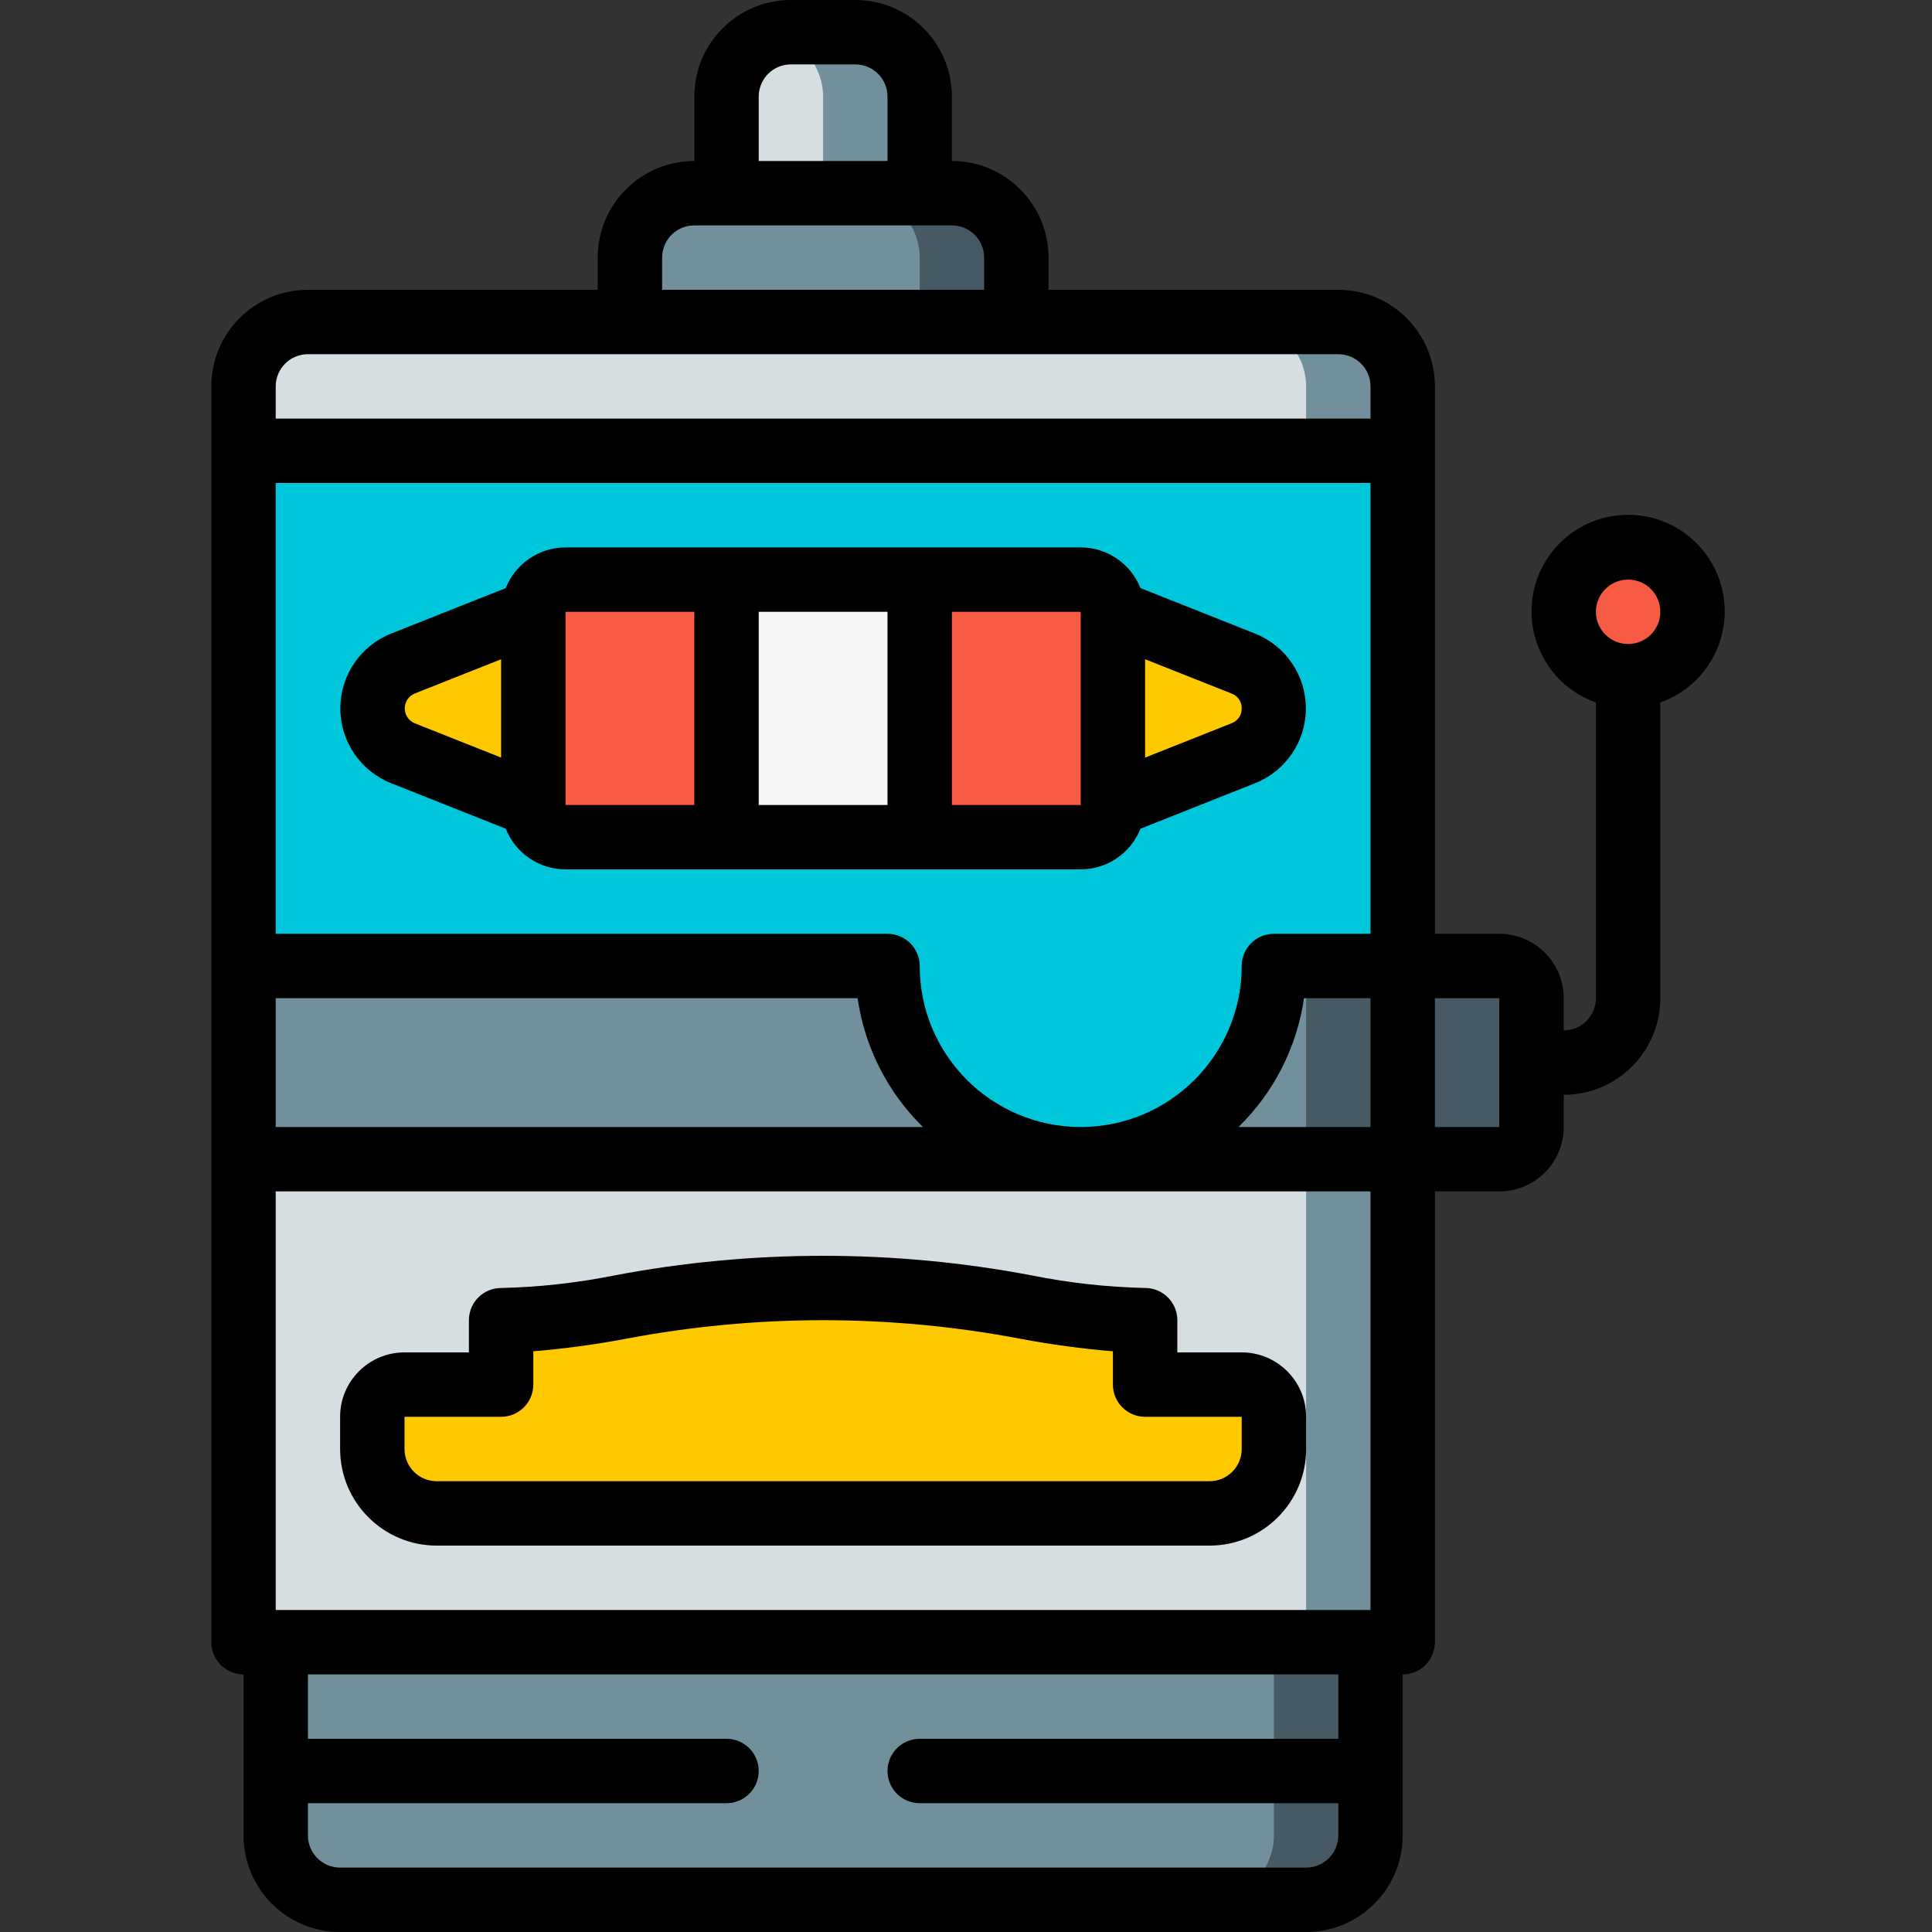
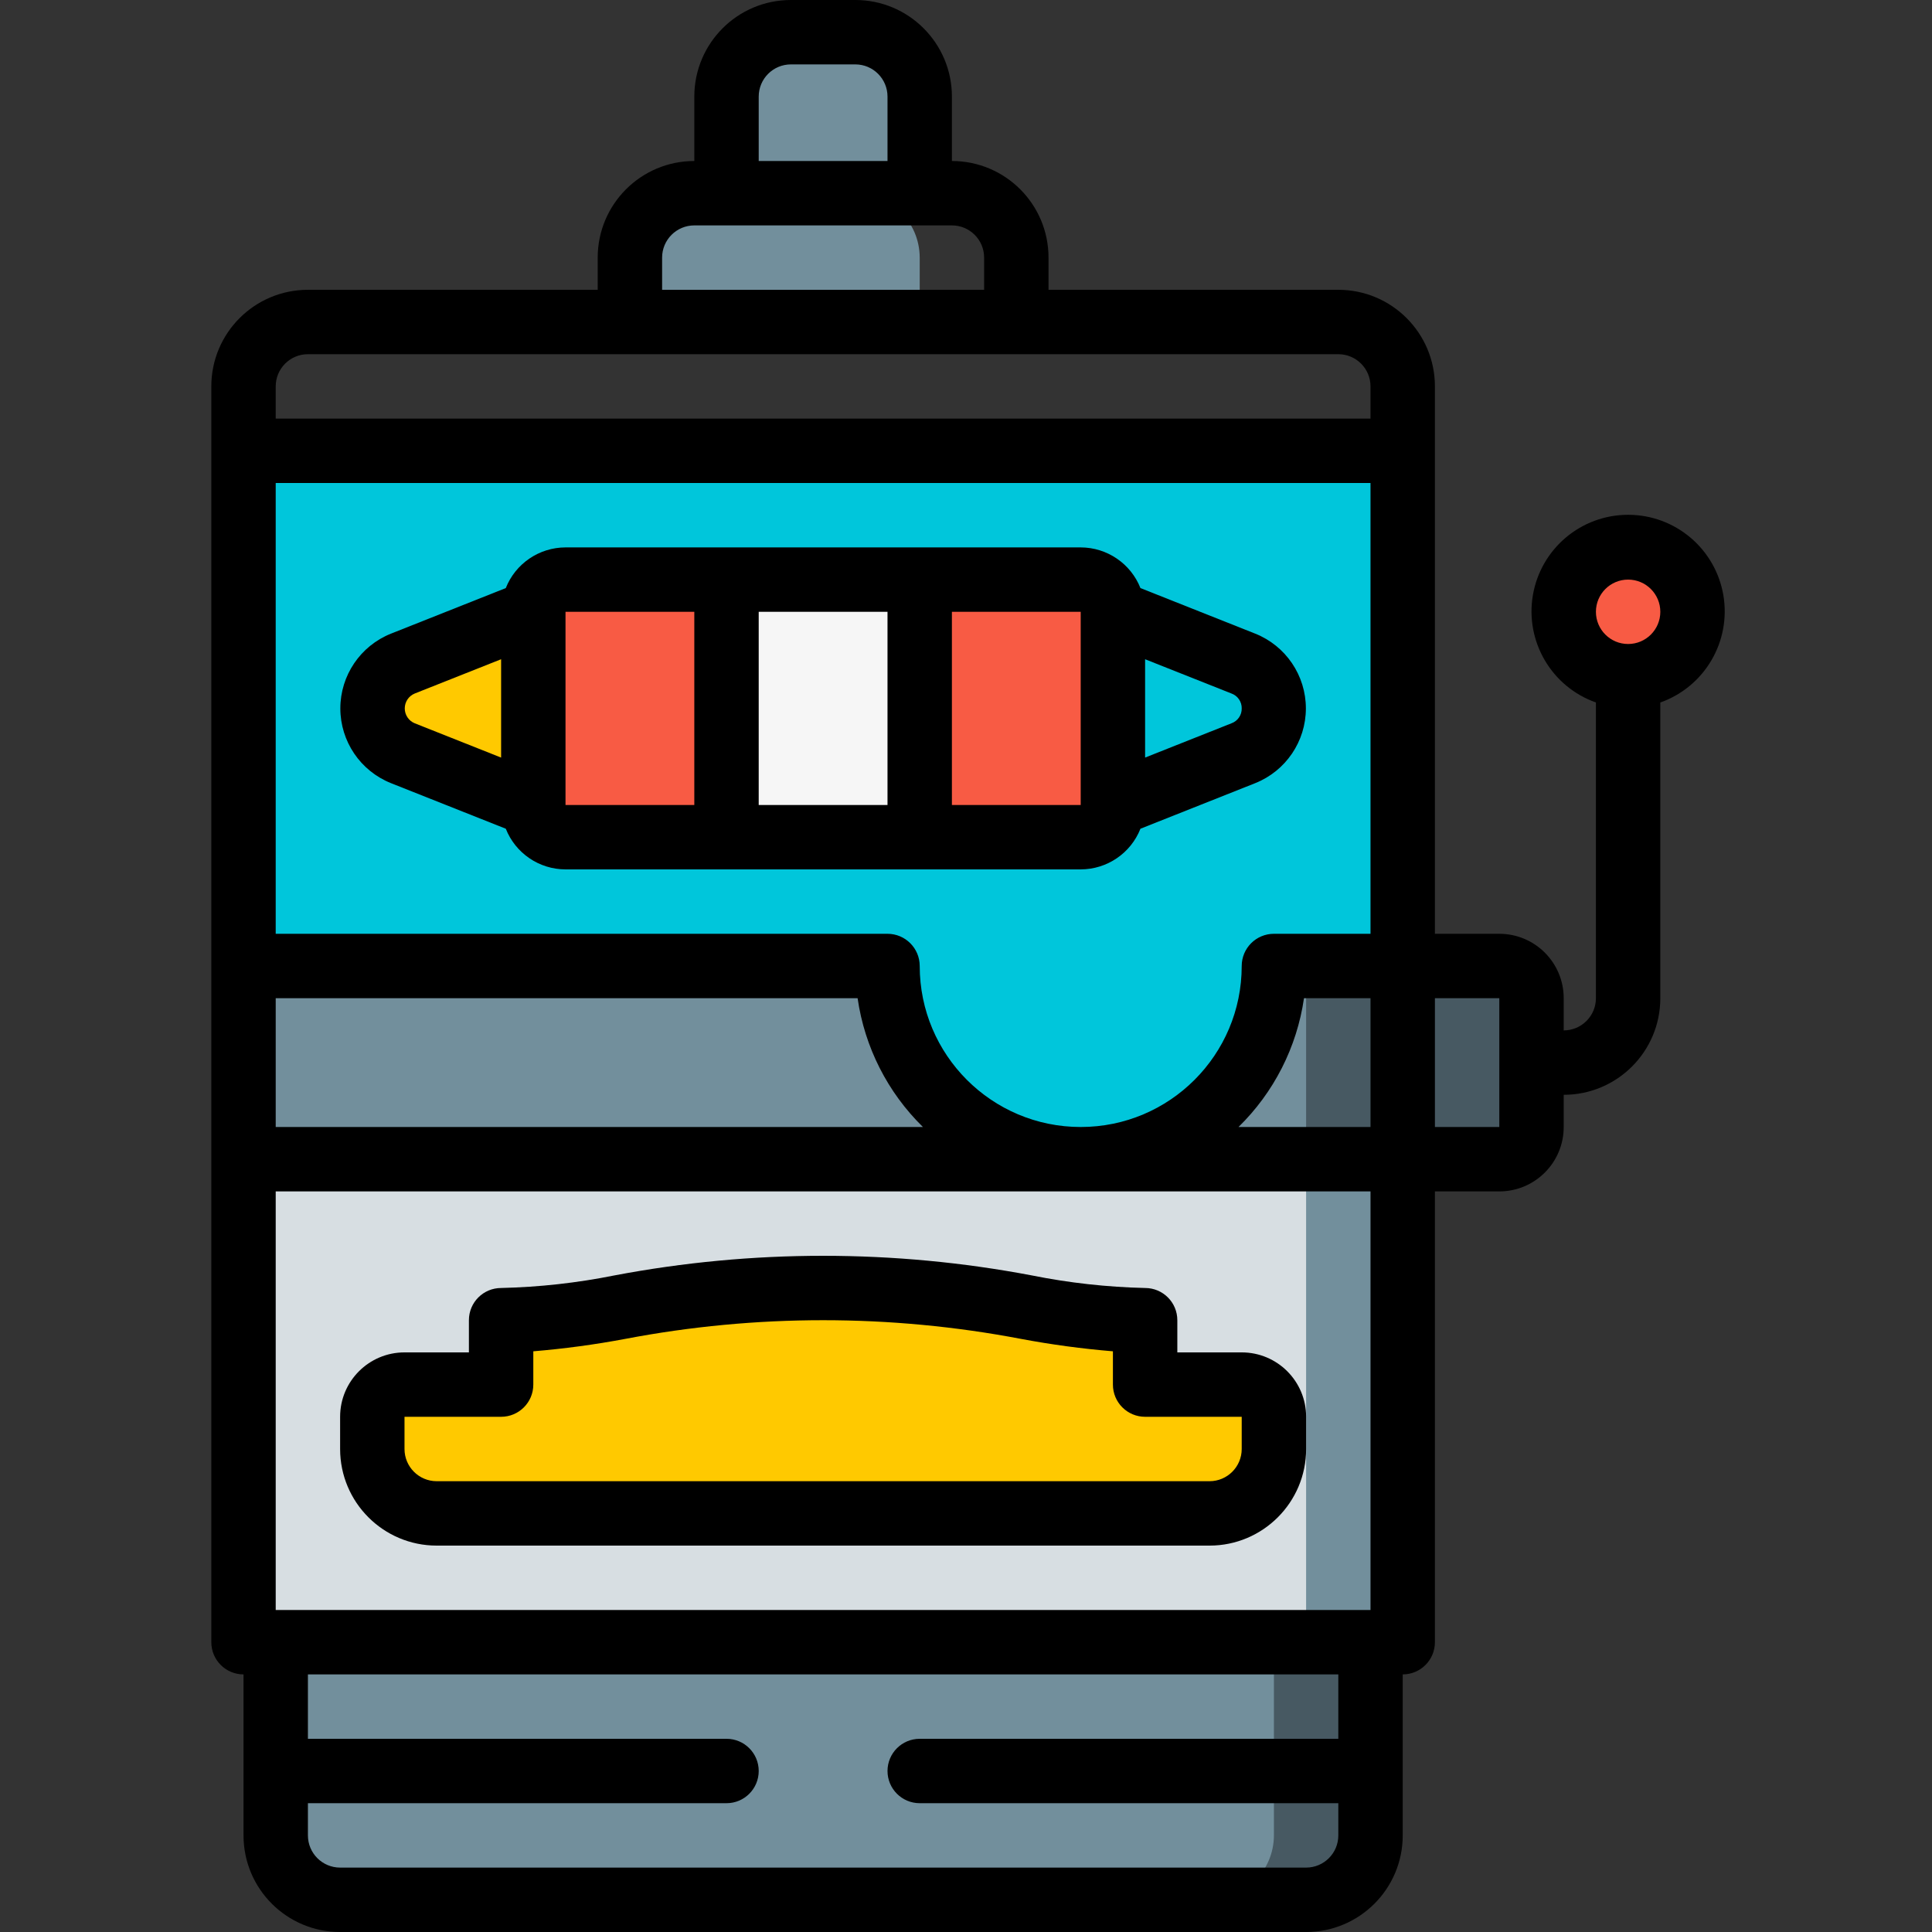
<svg xmlns="http://www.w3.org/2000/svg" height="512pt" viewBox="-56 0 512 512" width="512pt">
  <rect x="-56" y="0" width="512" height="512" fill="#333333" stroke="none" />
  <path d="m315.734 119.465v136.535h-34.133c0 28.277-22.926 51.199-51.203 51.199-28.277 0-51.199-22.922-51.199-51.199h-170.664v-136.535zm0 0" fill="#00c6db" />
  <path d="m315.734 256v179.199h-307.199v-179.199h170.664c.055 23.328 15.828 43.691 38.402 49.578 4.184 1.062 8.48 1.609 12.797 1.621 28.277 0 51.203-22.922 51.203-51.199zm0 0" fill="#728f9c" />
  <path d="m290.133 256v179.199h-281.598v-179.199h145.066c0 28.277 22.922 51.199 51.199 51.199 4.316-.012 8.617-.559 12.801-1.621 4.184 1.062 8.48 1.609 12.797 1.621 28.277 0 51.203-22.922 51.203-51.199zm0 0" fill="#d7dee2" />
  <path d="m307.199 435.199v51.199c-.027 9.414-7.652 17.039-17.066 17.066h-256c-9.414-.027-17.039-7.652-17.066-17.066v-51.199zm0 0" fill="#475962" />
  <path d="m281.602 435.199v51.199c-.031 9.414-7.652 17.039-17.066 17.066h-230.402c-9.414-.027-17.039-7.652-17.066-17.066v-51.199zm0 0" fill="#728f9c" />
-   <path d="m315.734 102.398v17.066h-307.199v-17.066c.027-9.414 7.652-17.035 17.066-17.066h273.066c9.414.031 17.039 7.652 17.066 17.066zm0 0" fill="#728f9c" />
-   <path d="m290.133 102.398v17.066h-281.598v-17.066c.027-9.414 7.652-17.035 17.066-17.066h247.465c9.414.031 17.039 7.652 17.066 17.066zm0 0" fill="#d7dee2" />
-   <path d="m213.332 68.266v17.066h-102.398v-17.066c.027-9.414 7.652-17.039 17.066-17.066h68.266c9.414.027 17.039 7.652 17.066 17.066zm0 0" fill="#475962" />
  <path d="m187.734 68.266v17.066h-76.801v-17.066c.027-9.414 7.652-17.039 17.066-17.066h42.668c9.414.027 17.039 7.652 17.066 17.066zm0 0" fill="#728f9c" />
  <path d="m187.734 25.602v25.598h-51.199v-25.598c.023-7.762 5.281-14.531 12.797-16.473 1.387-.41 2.824-.613 4.27-.594h17.066c9.414.027 17.039 7.652 17.066 17.066zm0 0" fill="#728f9c" />
-   <path d="m162.133 25.602v25.598h-25.598v-25.598c.023-7.762 5.281-14.531 12.797-16.473 7.516 1.941 12.777 8.711 12.801 16.473zm0 0" fill="#d7dee2" />
  <path d="m93.867 153.602h136.531c4.715 0 8.535 3.82 8.535 8.531v51.199c0 4.715-3.82 8.535-8.535 8.535h-136.531c-4.715 0-8.535-3.82-8.535-8.535v-51.199c0-4.711 3.82-8.531 8.535-8.531zm0 0" fill="#f85b44" />
  <path d="m141.457 153.602h41.352c2.719 0 4.926 2.203 4.926 4.922v58.418c0 2.723-2.207 4.926-4.926 4.926h-41.352c-2.719 0-4.922-2.203-4.922-4.926v-58.418c0-2.719 2.203-4.922 4.922-4.922zm0 0" fill="#f6f6f6" />
-   <path d="m238.934 162.133 34.559 13.715c4.863 1.941 8.055 6.648 8.055 11.887 0 5.234-3.191 9.945-8.055 11.887l-34.559 13.711zm0 0" fill="#ffc900" />
  <path d="m85.332 162.133-34.559 13.715c-4.863 1.941-8.051 6.648-8.051 11.887 0 5.234 3.188 9.945 8.051 11.887l34.559 13.711zm0 0" fill="#ffc900" />
  <path d="m230.398 307.199h-221.863v-51.199h170.664c0 28.277 22.922 51.199 51.199 51.199zm0 0" fill="#728f9c" />
  <path d="m315.734 256v51.199h-85.336c28.277 0 51.203-22.922 51.203-51.199zm0 0" fill="#475962" />
  <path d="m290.133 256v51.199h-59.734c28.277 0 51.203-22.922 51.203-51.199zm0 0" fill="#728f9c" />
  <path d="m162.133 401.066h102.402c9.426 0 17.066-7.641 17.066-17.066v-8.535c0-4.711-3.82-8.531-8.535-8.531h-25.602v-17.066c-25.598 0-42.664-8.535-85.332-8.535-42.668 0-59.734 8.535-85.332 8.535v17.066h-25.602c-4.711 0-8.531 3.82-8.531 8.531v8.535c0 9.426 7.641 17.066 17.066 17.066zm0 0" fill="#ffc900" />
  <path d="m315.734 256h25.598c4.715 0 8.535 3.82 8.535 8.535v34.133c0 4.711-3.82 8.531-8.535 8.531h-25.598zm0 0" fill="#475962" />
  <path d="m392.535 162.133c0 9.426-7.645 17.066-17.07 17.066-9.426 0-17.066-7.641-17.066-17.066 0-9.426 7.641-17.066 17.066-17.066 9.426 0 17.07 7.641 17.07 17.066zm0 0" fill="#f85b44" />
  <path d="m47.625 207.547 30.414 12.074c2.57 6.496 8.844 10.766 15.828 10.777h136.531c6.984-.012 13.258-4.281 15.832-10.777l30.41-12.074c8.109-3.234 13.43-11.082 13.43-19.812s-5.32-16.582-13.43-19.816l-30.41-12.074c-2.574-6.492-8.848-10.762-15.832-10.777h-136.531c-6.984.016-13.258 4.285-15.828 10.777l-30.414 12.074c-8.109 3.234-13.43 11.086-13.43 19.816s5.32 16.578 13.43 19.812zm225.441-19.812c.039 1.766-1.059 3.355-2.723 3.949l-22.879 9.082v-26.062l22.879 9.078c1.664.594 2.762 2.188 2.723 3.953zm-42.668 25.598h-34.133v-51.199h34.133zm-51.199-51.199v51.199h-34.133v-51.199zm-51.199 0v51.199h-34.133v-51.199zm-74.078 21.648 22.879-9.078v26.062l-22.879-9.082c-1.605-.652-2.656-2.215-2.656-3.949s1.051-3.297 2.656-3.953zm0 0" />
  <path d="m162.133 332.801c-18.551 0-37.062 1.738-55.285 5.195-9.902 1.988-19.953 3.105-30.047 3.336-4.715 0-8.535 3.82-8.535 8.535v8.531h-17.066c-9.426 0-17.066 7.641-17.066 17.066v8.535c0 14.137 11.461 25.602 25.602 25.602h204.801c14.137 0 25.598-11.465 25.598-25.602v-8.535c0-9.426-7.641-17.066-17.066-17.066h-17.066v-8.531c0-4.715-3.82-8.535-8.535-8.535-10.09-.23-20.145-1.348-30.043-3.336-18.227-3.457-36.738-5.195-55.289-5.195zm85.332 42.664h25.602v8.535c0 4.711-3.82 8.535-8.531 8.535h-204.801c-4.715 0-8.535-3.824-8.535-8.535v-8.535h25.602c4.711 0 8.531-3.82 8.531-8.531v-8.824c8.18-.68 16.316-1.777 24.383-3.293 34.633-6.598 70.203-6.598 104.84 0 8.062 1.516 16.199 2.613 24.379 3.293v8.824c0 4.711 3.82 8.531 8.531 8.531zm0 0" />
  <path d="m384 264.535v-78.371c11.754-4.156 18.805-16.176 16.699-28.465-2.109-12.289-12.766-21.273-25.234-21.273-12.465 0-23.121 8.984-25.23 21.273-2.105 12.289 4.945 24.309 16.699 28.465v78.371c0 4.711-3.82 8.531-8.535 8.531v-8.531c0-9.426-7.641-17.07-17.066-17.07h-17.066v-145.066c0-14.137-11.461-25.598-25.598-25.598h-76.801v-8.535c0-14.137-11.461-25.598-25.602-25.598v-17.066c0-14.141-11.461-25.602-25.598-25.602h-17.066c-14.141 0-25.602 11.461-25.602 25.602v17.066c-14.137 0-25.602 11.461-25.602 25.598v8.535h-76.797c-14.141 0-25.602 11.461-25.602 25.598v332.801c0 4.715 3.82 8.535 8.535 8.535v42.664c0 14.141 11.461 25.602 25.598 25.602h256c14.141 0 25.602-11.461 25.602-25.602v-42.664c4.711 0 8.531-3.82 8.531-8.535v-119.465h17.066c9.426 0 17.066-7.641 17.066-17.066v-8.535c14.141 0 25.602-11.461 25.602-25.598zm-76.801 162.133h-290.133v-110.934h290.133zm0-179.203h-25.598c-4.715 0-8.535 3.824-8.535 8.535 0 23.562-19.102 42.668-42.668 42.668-23.562 0-42.664-19.105-42.664-42.668 0-4.711-3.82-8.535-8.535-8.535h-162.133v-119.465h290.133zm-34.984 51.203c9.379-9.164 15.477-21.16 17.355-34.133h17.629v34.133zm-255.148-34.133h154.207c1.863 12.969 7.949 24.965 17.312 34.133h-171.52zm128-238.934c0-4.715 3.82-8.535 8.535-8.535h17.066c4.711 0 8.531 3.82 8.531 8.535v17.066h-34.133zm-25.602 42.664c0-4.711 3.824-8.531 8.535-8.531h68.266c4.715 0 8.535 3.82 8.535 8.531v8.535h-85.336zm-102.398 34.133c0-4.711 3.82-8.531 8.535-8.531h273.066c4.711 0 8.531 3.82 8.531 8.531v8.535h-290.133zm281.602 358.402h-110.934c-4.715 0-8.535 3.82-8.535 8.531 0 4.715 3.82 8.535 8.535 8.535h110.934v8.531c0 4.715-3.82 8.535-8.535 8.535h-256c-4.711 0-8.531-3.82-8.531-8.535v-8.531h110.934c4.711 0 8.531-3.82 8.531-8.535 0-4.711-3.82-8.531-8.531-8.531h-110.934v-17.066h273.066zm25.598-162.133v-34.133h17.066v34.133zm51.199-145.066c4.715 0 8.535 3.82 8.535 8.531 0 4.715-3.82 8.535-8.535 8.535-4.711 0-8.531-3.82-8.531-8.535 0-4.711 3.82-8.531 8.531-8.531zm0 0" />
</svg>